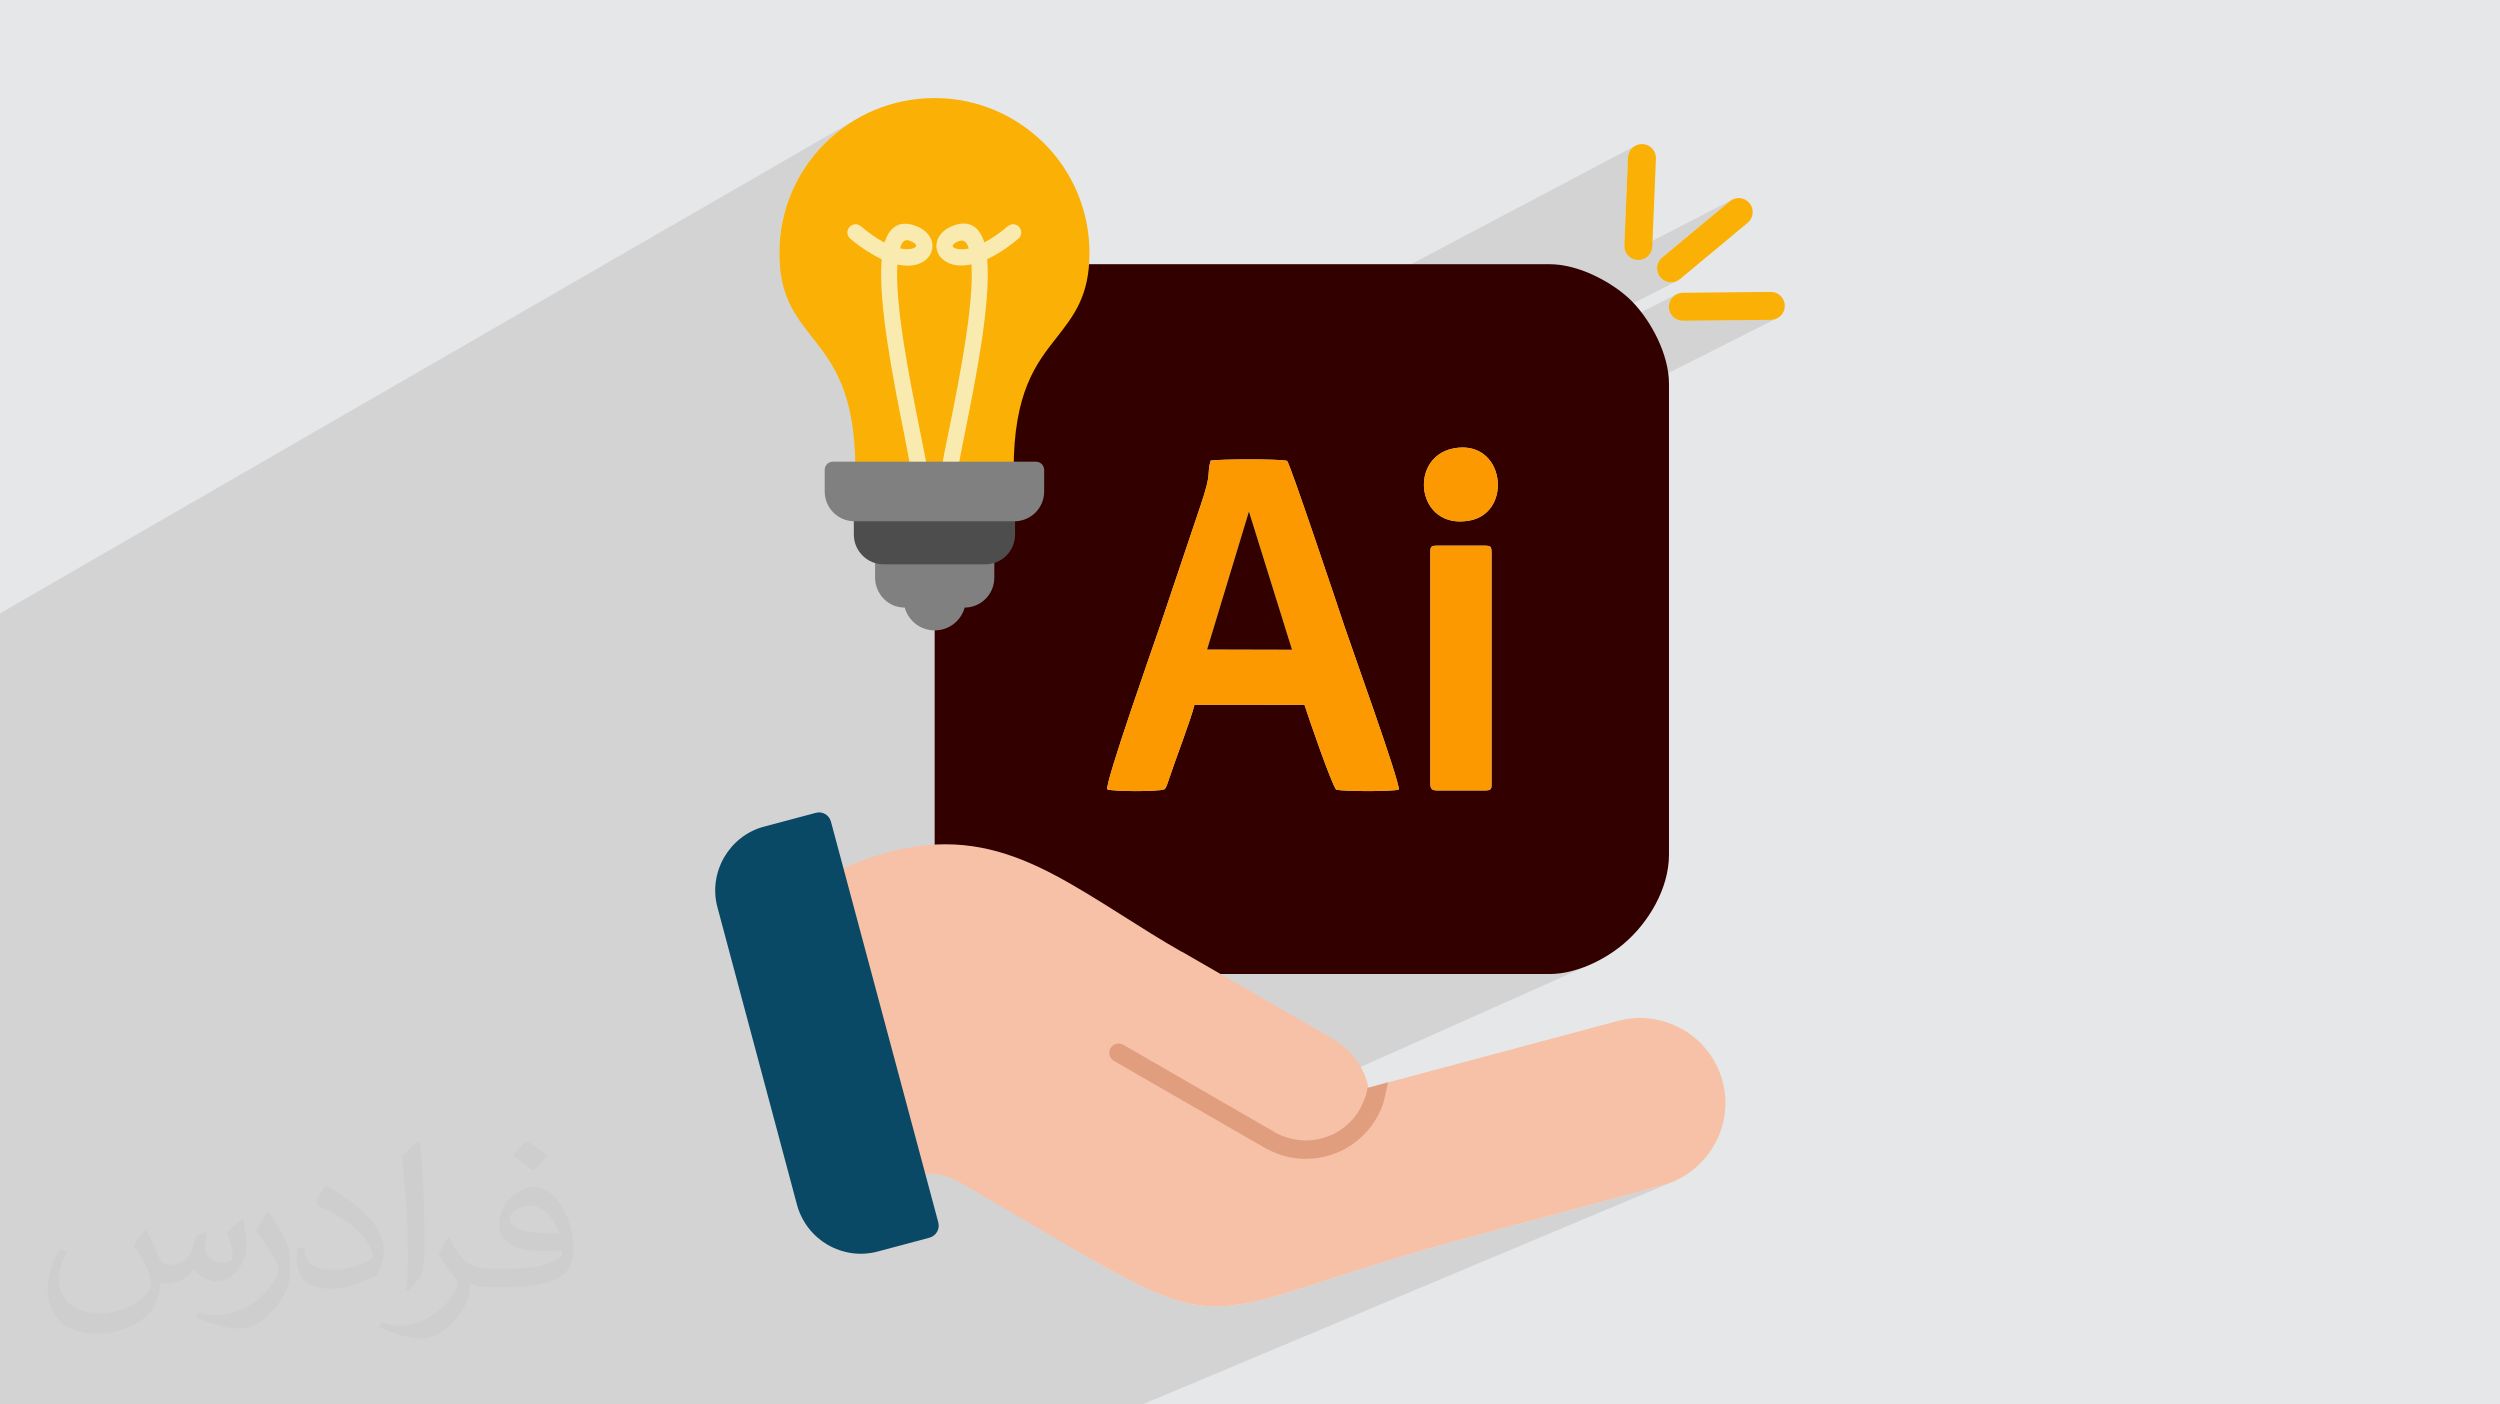
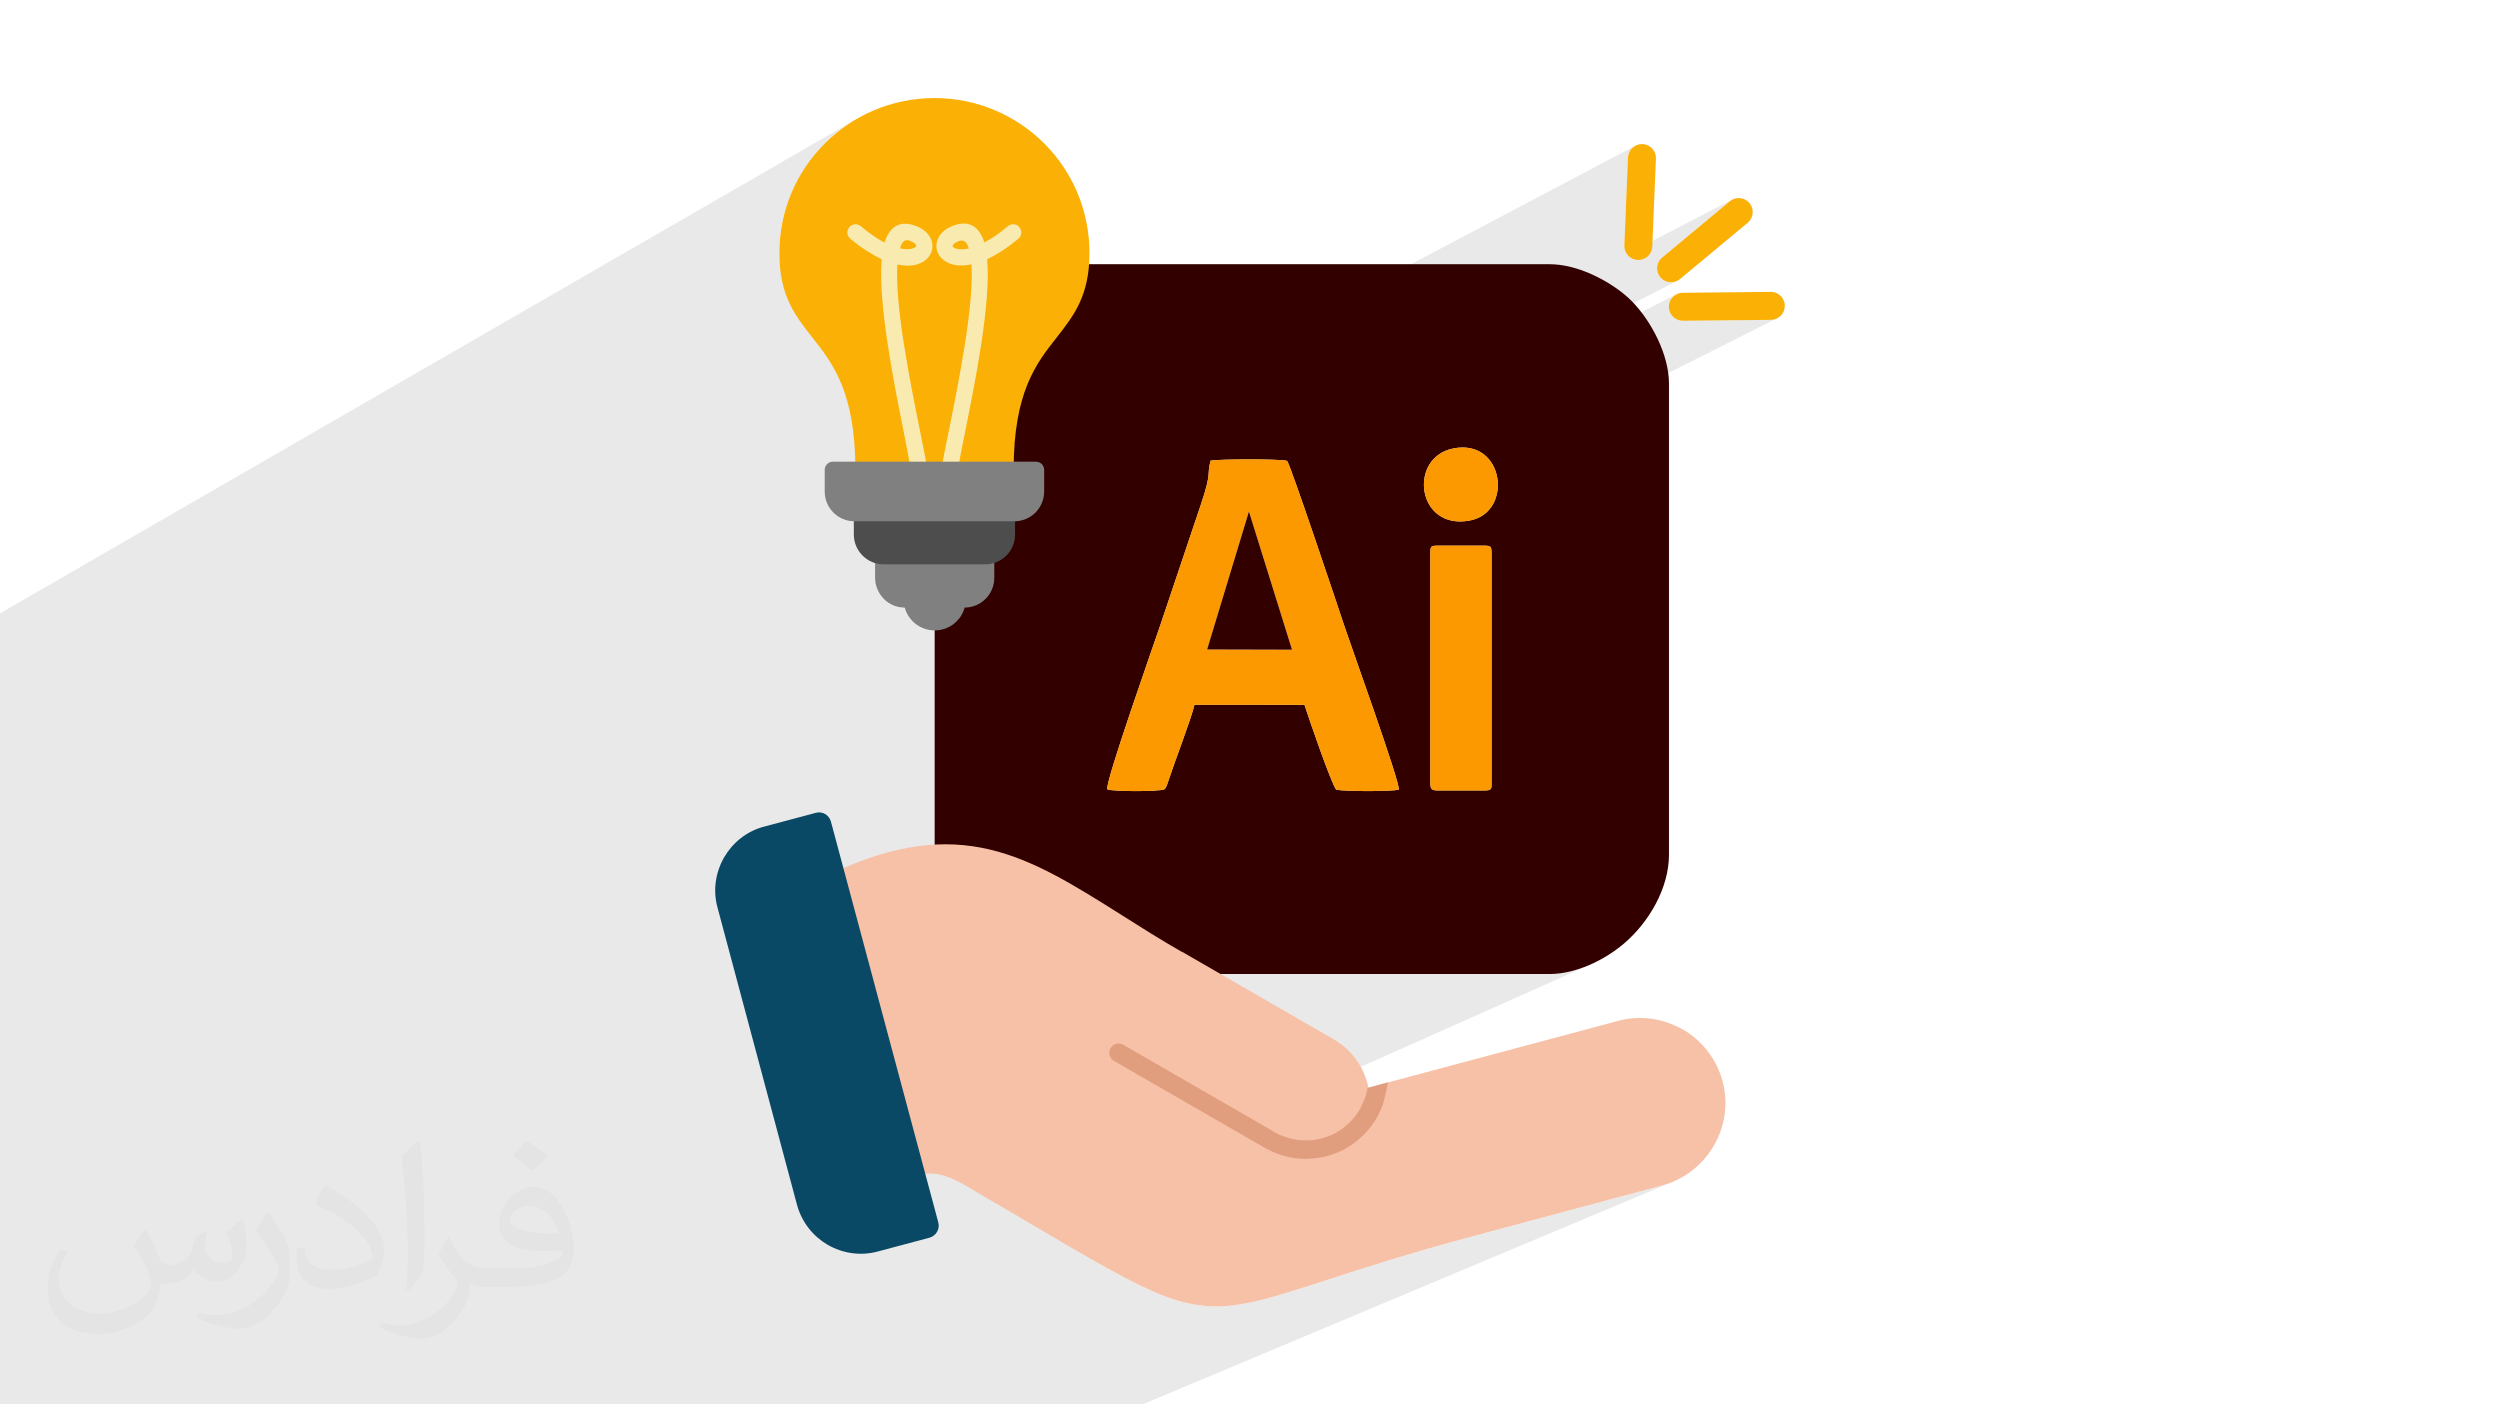
<svg xmlns="http://www.w3.org/2000/svg" xml:space="preserve" width="94.192mm" height="52.917mm" version="1.1" style="shape-rendering:geometricPrecision; text-rendering:geometricPrecision; image-rendering:optimizeQuality; fill-rule:evenodd; clip-rule:evenodd" viewBox="0 0 9404.92 5283.66">
  <defs>
    <style type="text/css">
   
    .fil11 {fill:#094966}
    .fil3 {fill:#330000}
    .fil7 {fill:#4D4D4D}
    .fil5 {fill:gray}
    .fil8 {fill:#F9EAB0}
    .fil6 {fill:#FAB005}
    .fil4 {fill:#FD9900}
    .fil10 {fill:#E09E7E;fill-rule:nonzero}
    .fil9 {fill:#F7C1A7;fill-rule:nonzero}
    .fil12 {fill:#FAB005;fill-rule:nonzero}
    .fil2 {fill:#373435;fill-opacity:0.031}
    .fil1 {fill:#2B2A29;fill-opacity:0.102}
    .fil0 {fill:#E6E7E8}
   
  </style>
  </defs>
  <g id="Layer_x0020_1">
-     <polygon class="fil0" points="-0,0 9404.92,0 9404.92,5283.66 -0,5283.66 " />
    <path class="fil1" d="M-0 4420.7l0 -65.51 0 -27.05 0 -3.94 0 -36.81 0 -38.3 0 -25.78 0 -26.19 0 -6.57 0 -6.53 0 -12.52 0 -6.38 0 -5.91 0 -0.4 0 -34.6 0 -1.14 0 -7.96 0 -21.33 0 -2.22 0 -28.98 0 -8.11 0 -4.61 0 -61.8 0 -18.69 0 -12.83 0 -55.51 0 -30.31 0 -43.04 0 -5.54 0 -11.75 0 -10.83 0 -1.9 0 -1.6 0 -80.07 0 -15.16 0 -6.08 0 -22.57 0 -21.06 0 -5.08 0 -1.73 0 -1.86 0 -16.61 0 -21.67 0 -0.08 0 -62.44 0 -10.28 0 -15.1 0 -17.43 0 -38.01 0 -18.33 0 -12.85 0 -3.69 0 -74.4 0 -0.01 0 -0.01 0 -194.93 0 -13.81 0 -15.38 0 -2.44 0 -93.74 0 -1.2 0 -11.58 0 -27.87 0 -21.3 0 -0.37 0 -8.62 0 -2.06 0 -0.6 0 -16.12 0 -5.65 0 -10.51 0 -4.17 0 -1.95 0 -3.27 0 -2.91 0 -32.95 0 -3.09 0 -21.63 0 -2.65 0 -0.32 0 -19.76 0 -2.48 0 -1.46 0 -15.44 0 -32.08 0 -34.18 0 -44.17 0 -0.01 0 -41.16 0 -2.06 0 -45.05 0 -286.19 0 -20.89 3225.24 -1861.59 -12.12 7.16 -11.92 7.43 -11.73 7.72 -11.52 7.98 -11.33 8.26 -11.11 8.52 -10.91 8.79 -10.68 9.04 -10.47 9.29 -10.24 9.54 -10.01 9.78 -9.84 10.01 -9.6 10.24 -9.34 10.47 -9.09 10.68 -8.83 10.91 -8.56 11.11 -8.3 11.33 -8.02 11.52 -7.75 11.73 -7.47 11.92 -7.18 12.12 -6.89 12.29 -6.59 12.48 -6.3 12.66 -5.99 12.83 -5.69 12.99 -5.37 13.16 -5.06 13.32 -4.74 13.47 -4.41 13.63 -4.08 13.77 -3.76 13.91 -3.41 14.05 -3.08 14.18 -2.73 14.3 -2.39 14.44 -2.03 14.55 -1.67 14.66 -1.31 14.78 -0.93 14.88 -0.57 14.98 -0.19 15.08 0.69 29.26 1.39 18.96 270.49 -152.99 -5.1 3.32 -4.52 4.39 -3.56 5.17 -2.37 5.56 -1.18 5.79 -0.02 5.85 1.12 5.77 2.24 5.51 3.31 5.1 4.38 4.51 0.01 0 8.07 6.63 7.98 6.35 7.89 6.09 7.79 5.84 4.71 3.41 132.34 -74.47 -12.57 10.37 -10.84 13.67 -9.2 16.79 -7.64 19.73 -61.55 34.57 2.33 1.48 7.23 4.44 7.15 4.22 7.06 4.02 6.96 3.83 0.27 0.14 106.81 -59.87 -4.28 2.98 -3.84 4.25 -3.42 5.43 -3.04 6.56 -2.65 7.61 -0.03 0.46 -0.07 0.41 -0.11 0.34 -0.12 0.27 -0.12 0.22 -0.11 0.16 -0.07 0.09 -0.02 0.03 6.02 1.3 5.78 0.95 5.53 0.62 5.29 0.33 5.04 0.05 4.79 -0.2 4.54 -0.44 3.44 -0.51 140.99 -78.85 -10.91 7.04 -9.38 7.83 -7.84 8.47 -6.3 8.98 -4.77 9.33 -3.23 9.54 -1.51 7.84 -0.59 7.74 0.31 7.62 1.22 7.47 2.11 7.28 1.6 3.77 67.74 -37.74 -3.73 2.42 -3.04 2.49 -2.35 2.52 -1.69 2.52 -1.05 2.49 0 0.49 0.02 0.49 0.05 0.5 0.09 0.49 0.16 0.49 0.23 0.5 0.33 0.49 0.43 0.49 1.35 1.2 1.61 1.14 1.87 1.08 2.14 1.01 2.42 0.96 2.71 0.89 2.99 0.83 3.3 0.77 4.3 0.62 4.54 0.36 4.8 0.13 5.04 -0.13 5.28 -0.37 5.53 -0.61 3.98 -0.59 159.9 -88.88 -5.19 3.56 -68.13 119.24 3.34 -1.64 6.78 -3.5 6.89 -3.71 -17.47 9.67 -69.36 121.41 -0.04 0.76 -1.29 18.47 -0.3 3.64 106.46 -58.58 -13.87 8.09 -13.33 8.26 -12.75 8.38 -63.13 51.96 -4.06 4.17 -1.38 1.52 -1.03 10.86 -2.09 19.75 -2.31 20.09 -2.53 20.39 -2.74 20.64 -2.91 20.86 -3.09 21.02 -3.24 21.14 -3.36 21.24 -3.49 21.27 -3.59 21.26 -3.68 21.22 -3.75 21.13 -3.81 21 -3.84 20.83 -3.88 20.61 -3.88 20.34 -3.87 20.05 -3.86 19.69 -3.81 19.31 -3.75 18.87 -3.69 18.4 -3.6 17.88 -3.49 17.32 -2.55 12.26 -2.46 11.94 -2.38 11.6 -2.29 11.24 -2.19 10.88 -2.09 10.49 -1.98 10.09 -1.87 9.68 -1.76 9.26 -1.64 8.8 -1.51 8.35 -1.38 7.87 -1.25 7.37 -1.11 6.87 -0.97 6.34 -0.81 5.81 -0.33 6.28 0.92 5.97 2.06 5.54 3.09 4.99 4.01 4.31 4.82 3.51 5.53 2.6 6.13 1.55 6.28 0.32 5.97 -0.92 5.54 -2.06 -6.22 3.3 201.53 0 4.18 -0.42 2363.34 -1248.22 -8.05 6.09 -6.74 7.52 -5.22 8.73 -3.46 9.75 -1.51 10.54 -13.7 330.83 0.63 10.63 2.66 9.99 4.48 9.13 2.21 2.92 395.53 -204.66 -8.84 5.95 -254.58 211.71 -7.47 7.6 -5.63 8.67 -3.76 9.45 -1.88 9.92 0.04 10.09 1.98 9.96 3.96 9.56 5.95 8.84 7.6 7.47 8.67 5.63 9.45 3.76 9.92 1.88 10.09 -0.04 9.96 -1.98 9.56 -3.96 -1444.78 739.79 3.83 10.6 0 0.02 6.89 19.29 3.56 10.07 1428.95 -729.77 -8.89 4.94 -7.72 6.5 -6.35 7.85 -4.75 8.99 -2.98 9.91 -0.96 10.61 1.18 10.58 3.17 9.85 4.94 8.89 6.51 7.72 7.85 6.35 8.99 4.75 9.91 2.98 10.61 0.96 331.09 -3.38 10.59 -1.18 9.85 -3.17 -1073.64 540.09 5.99 8.49 10.81 23.64 6.65 25.31 2.42 26.14 -1.89 26.12 -6.24 25.28 -10.65 23.59 -15.14 21.08 -19.68 17.73 -24.27 13.54 -544.49 271.11 -0.01 0 3.89 11.57 0.02 0.03 2.11 6.27 370.11 -184.07 5.09 -1.33 6.87 -0.6 8.92 -0.14 166.89 0 11.35 0.08 8.56 0.5 6.15 1.32 0.03 0.02 4.1 2.52 0.03 0.02 2.53 4.13 1.32 6.15 0.5 8.56 0.08 11.35 0 851.72 0.04 10.03 -0.18 7.93 -0.79 6.06 -1.83 4.42 -3.3 3.04 -1479.31 693.62 1703.99 0 18.45 -0.59 18.6 -1.74 18.67 -2.83 18.7 -3.84 18.65 -4.8 18.55 -5.71 18.38 -6.56 18.16 -7.35 -1281.21 571.32 87.62 50.57 360.68 -159.92 76.77 -20.94 -2.37 11.32 -2.56 11.95 -2.66 12.09 -2.65 11.74 -2.56 10.9 -2.37 9.58 -2.09 7.75 -1.72 5.43 -1.96 5.93 -2.14 5.86 -2.3 5.78 -2.46 5.73 -2.6 5.68 -2.72 5.64 -2.84 5.62 -2.95 5.61 -7.8 13.6 -8.45 13.12 -9.08 12.63 -9.7 12.12 -10.3 11.61 -10.9 11.09 -11.48 10.54 -12.06 10 -6.05 4.78 -6.19 4.61 -6.31 4.44 -6.45 4.27 -6.57 4.11 -6.69 3.93 -6.8 3.77 -6.91 3.58 -7.02 3.42 -7.11 3.24 -22.53 9.87 -287.31 551.36 -9.72 2.26 -12.89 2.82 -12.67 2.58 -12.47 2.36 -12.29 2.11 -12.13 1.87 -11.98 1.63 -11.85 1.39 -11.74 1.13 -11.65 0.88 -11.58 0.62 -11.52 0.36 -11.48 0.1 -11.47 -0.16 -11.46 -0.43 -6.98 -0.43 -135.29 -304.82 -298.39 130.67 14.99 8.56 23.03 13.01 22.28 12.43 21.55 11.85 20.86 11.28 20.19 10.72 19.58 10.16 18.99 9.63 18.45 9.08 17.92 8.54 17.45 8.02 17 7.5 16.6 6.98 16.23 6.47 15.9 5.97 15.59 5.48 15.32 4.99 15.1 4.51 14.9 4.03 14.74 3.56 14.61 3.12 14.53 2.66 14.47 2.21 14.45 1.77 14.47 1.34 4.5 0.28 -135.29 -304.82 606.49 -265.6 -287.31 551.36 3.41 -0.79 13.38 -3.27 13.65 -3.48 13.94 -3.7 14.26 -3.92 14.58 -4.14 14.92 -4.34 15.29 -4.54 15.67 -4.76 16.07 -4.95 16.48 -5.15 16.91 -5.34 17.37 -5.53 17.84 -5.73 18.32 -5.9 18.84 -6.09 19.36 -6.27 12.83 -4.15 13.08 -4.23 13.33 -4.31 13.58 -4.39 13.85 -4.47 14.11 -4.54 14.39 -4.62 14.67 -4.69 14.95 -4.77 15.23 -4.83 15.54 -4.91 15.83 -4.98 16.14 -5.05 16.45 -5.11 16.76 -5.18 17.08 -5.25 17.4 -5.31 17.74 -5.38 18.08 -5.43 18.43 -5.5 18.77 -5.56 19.13 -5.62 19.48 -5.67 19.86 -5.73 20.22 -5.79 20.61 -5.84 20.98 -5.89 21.38 -5.95 21.76 -6 22.17 -6.05 22.57 -6.09 22.98 -6.15 705.93 -189.44 15.7 -4.68 15.32 -5.42 14.9 -6.15 -1655.56 695.12 64.37 145.04 -64.37 -145.04 -55.1 23.13 -63.52 121.91 63.52 -121.91 -290.35 121.91 -6.82 0 -244.17 0 -158.22 0 -215.58 0 -287.18 0 -518.52 0 -24.01 0 -126.93 0 -11.49 0 -6.28 0 -60.45 0 -12.67 0 -138.32 0 -0.61 0 -3.36 0 -3.04 0 -20.88 0 -40.36 0 -73.24 0 -74.14 0 -65.91 0 -50.87 0 -56.36 0 -1.09 0 -75.77 0 -26.35 0 -85.23 0 -122.69 0 -228.01 0 -110.94 0 -87.33 0 -2.4 0 -75.84 0 -23.41 0 -9.01 0 -578.14 0 -0.03 0 -52.6 0 -0.03 0 -91.93 0 -151.41 0 -0.06 0 -97.44 0 -222.23 0 -56.29 0 0 -84.8 0 -103.13 0 -0.07 0 -8.66 0 -0.06 0 -15.52 0 -0.05 0 -67.15 0 -0.02 0 -0.03 0 -63.92 0 -29.36 0 -32.83 0 -11.36 0 -0.01 0 -11.06 0 -0.04 0 -5.98 0 -0.05 0 -5.76 0 -0.02 0 -12.44 0 -19.37 0 -0.06 0 -57.49 0 -0.23 0 -0.02 0 -12.29 0 -0.06 0 -7 0 -0.05 0 -17.91 0 -0.04 0 -123.97 0 -32.19 0 -4.86 0 -5.09 0 -94.83 0 -0.05 0 -4.77 0 -0.06 0 -30.28zm4642.03 715.48l0 0.01 1610.73 -676.43 -1610.73 676.42zm0 0.01l0 -0.01 -52.09 21.88 0 0.01 -299.1 125.6 299.1 -125.61 0 0.01 52.09 -21.88zm-1057.92 -4141.23l6.85 -20.56 -24.89 13.83 2.29 1.15 7.84 3.15 7.92 2.44zm0 0l0.51 0.16 9.04 2.02 6.36 0.86 6.77 0.58 7.15 0.27 7.51 -0.07 7.85 -0.43 8.17 -0.84 8.46 -1.26 8.73 -1.73 0.62 12.63 58.39 -32.31 6.57 -3.06 3.33 -1.64 68.13 -119.24 -12.16 9.98 -11.9 9.32 -11.6 8.64 -11.29 7.96 -10.95 7.29 -10.6 6.61 -10.2 5.93 -122.01 67.77 -6.85 20.56zm69.62 97.4l69.36 -121.41 -67.77 37.5 0.04 0.82 0.35 15.5 0 16.17 -0.36 16.81 -0.68 17.4 -0.95 17.2zm1491.27 3000.47l-360.68 159.92" />
    <path class="fil2" d="M548.54 4627.69c17.95,27.21 29.6,53.36 40.96,82.43 8.45,16.91 12.93,48.09 52.57,48.09 11.61,0 28.28,-3.42 43.06,-11.61 16.63,-8.73 29.32,-21.94 35.94,-42l15.85 -53.36 38.57 -19.02 2.64 2.64c-5.27,20.09 -6.59,39.36 -6.59,54.43 0,44.63 38.57,61.56 69.22,61.56 17.95,0 34.09,-8.73 34.09,-25.11 0,-21.13 -8.98,-57.06 -20.62,-89.29 17.95,-17.95 35.94,-35.94 56.53,-50.47l3.17 1.6c8.98,38.04 14,75.56 14,100.66 0,24.57 -10.83,51.79 -19.81,69.49 -18.49,34.87 -51.25,62.62 -90.87,62.62 -30.1,0 -63.65,-15.07 -86.66,-43.06l-1.32 0c-21.66,26.96 -55.22,51.25 -108.86,51.25l-16.63 0c-2.64,35.41 -10.29,60.49 -21.94,82.95 -31.95,62.34 -126.81,106.47 -216.1,106.47 -124.17,0 -186.51,-71.59 -186.51,-166.96 0,-58.91 19.27,-113.6 48.88,-152.42l24.29 10.04c-18.49,35.41 -30.91,68.68 -30.91,101.45 0,89.29 72.66,131.83 156.4,131.83 77.68,0 173.83,-49.41 191.28,-106.72 -6.59,-62.62 -30.1,-91.93 -66.04,-148.99 10.83,-19.02 24.83,-38.04 42.28,-58.38l3.17 0 0 0 0 0 -0.02 -0.09zm1432.13 -336.04c26.15,16.39 51.79,35.66 76.87,57.85 -14,19.81 -31.45,37.79 -53.11,53.64 -25.11,-20.34 -50.19,-37.79 -75.84,-56.27 17.42,-19.55 34.62,-38.29 52.04,-55.22l0 0 0 0 0 0 0 0 0 0 0.03 0zm13.47 244.11c-42.28,0 -76.87,27.75 -76.87,48.34 0,44.13 84.53,57.85 185.72,57.31 -12.68,-51.79 -57.06,-105.68 -108.86,-105.68l0.01 0.03zm-94.86 236.19c54.96,0 103.04,-1.6 139.74,-10.83 40.96,-10.29 75.56,-30.91 75.56,-45.17 0,-3.7 0,-8.19 -1.32,-11.89 -22.98,2.11 -49.41,2.11 -72.38,2.11 -74.49,0 -131.55,-16.91 -154.02,-58.66 -5.55,-11.61 -9.51,-24.57 -9.51,-39.36 0,-40.43 17.42,-79.79 48.09,-107 25.61,-22.45 53.89,-36.44 82.67,-36.44 52.04,0 93.51,41.75 122.57,107.54 15.85,35.94 26.68,77.4 26.68,129.72 0,34.87 -9.51,64.19 -31.17,85.85 -40.43,39.11 -114.92,53.89 -229.04,53.89l-51.79 0 0 0 -13.47 0c-28.28,0 -48.62,-5.02 -64.72,-17.42l-2.64 0c0.79,6.59 1.32,12.93 1.32,19.02 0,25.61 -8.45,58.38 -25.61,84.53 -50.72,75.3 -105.68,108.04 -153.24,108.04 -48.09,0 -107,-18.49 -160.11,-42.54l9.51 -18.49c17.17,7.13 40.96,11.89 73.7,11.89 85.85,0 198.66,-82.43 212.66,-163 -3.17,-6.59 -8.98,-15.32 -17.17,-24.57 -25.11,-29.85 -40.96,-54.68 -55.75,-80.83 12.68,-25.11 24.29,-45.17 35.13,-63.4l4.49 -0.53c36.72,74.77 69.99,117.55 144.23,117.55l11.61 0 0 0 53.89 0 0 0 0 0 0 0 0 0 0 0 0.09 0.01zm-371.98 79c6.34,-34.34 6.87,-72.91 6.87,-108.86l0 -53.36c0,-99.6 -12.68,-244.36 -22.98,-338.68 17.95,-19.27 43.06,-42 62.87,-57.31l5.81 1.6c13.47,118.62 16.63,256 16.63,383.06 0,33.3 -1.32,65.79 -4.49,89.55 -1.85,30.1 -19.27,52.83 -56.53,87.7l-8.19 -3.7zm-382.8 -157.19c1.85,46.77 24.83,83.49 105.15,83.49 49.93,0 92.19,-12.93 138.96,-35.13 8.45,-3.7 12.93,-8.73 12.93,-12.93 0,-29.32 -22.45,-68.15 -60.23,-103.55 -36.72,-33.3 -85.34,-62.62 -130.76,-82.18 -15.6,-6.59 -20.62,-13.47 -20.62,-20.09 0,-13.47 17.95,-41.75 32.77,-62.09l5.02 -0.53c52.04,27.21 110.17,67.64 153.24,112.53 39.11,41.47 63.4,83.49 63.4,129.19 0,33.81 -10.29,65.51 -26.96,95.11 -57.06,28.79 -117.83,50.72 -178.06,50.72 -73.17,0 -123.1,-34.34 -123.1,-114.92 0,-8.73 0,-22.19 3.17,-39.64l25.11 0 0 0 0 0 0 0 0 0 0 0 -0.02 0zm-132.37 -132.9l45.45 73.45c16.63,27.21 32.23,56.81 32.23,103.55l0 59.7c0,48.34 -30.91,100.13 -80.83,151.38 -39.11,34.62 -73.7,49.41 -105.68,49.41 -47.55,0 -101.98,-14.79 -164.85,-41.75l7.13 -18.49c19.81,5.27 42.79,9.77 71.06,9.77 90.36,-0.53 182.8,-66.57 225.08,-147.15 5.02,-9.26 6.87,-17.95 6.87,-24.04 0,-9.26 -5.02,-19.55 -8.98,-28.79 -22.98,-43.31 -48.62,-82.95 -76.87,-119.68 14.79,-23.25 29.6,-45.7 45.7,-67.9l3.7 0.53 0 0 0 0 0 0 0 0 0 0 -0.02 0.01z" />
    <path class="fil3" d="M5380.78 2081.66c0,-26.73 2.1,-28.83 28.86,-28.83l166.9 0c34.31,0 34.58,0.25 34.58,34.62l0 851.72c0,29.76 2.24,34.58 -28.8,34.58l-172.62 0c-23.81,0 -28.83,-5.04 -28.83,-28.83l0 -863.23 -0.03 0 -0.04 -0.05 -0.02 0.02zm-1215.27 887.86c-9.01,-24.42 174.49,-543.77 197.26,-611.01l155.03 -460.77c42.65,-126.36 20.98,-106.89 36.48,-164.94 37.27,-5.92 260.24,-6.83 287.68,1.02 10.4,7.74 195.14,559.93 215.04,619.99 25.3,76.1 210.26,589.45 205.42,616.68 -26.41,7.55 -202.47,7.19 -235.68,0.42 -18.72,-23.71 -102.81,-268.06 -119.31,-319.31l-413.85 -0.11c-12.45,53.18 -72.7,208.64 -96.73,282.04 -1.54,4.63 -5.97,18.29 -7.41,21.43 -6.99,14.84 -2.56,7.08 -9.5,14.59 -22.14,8.87 -192.44,8.59 -214.39,0.05l-0.05 0 0 -0.05 0 -0.02zm1300.4 -1282.17c194.4,-40.03 229.06,240.59 62.18,271.09 -198.83,36.34 -231.46,-236.25 -62.18,-271.09zm-1949.72 -244.51l0 1772.54c0,86.68 42.47,180.05 87.31,246.44 20.98,31 51.16,62.92 80.38,86.54 40.48,32.66 48.38,42.28 103.83,68.81 43.03,20.62 116.25,47.12 177.38,47.12l1864.65 0c97.94,0 204.53,-51.35 278.02,-113.31 93.98,-79.19 170.86,-208.64 170.86,-335.54l0 -1772.53c0,-107.29 -65.26,-233.73 -139.41,-309.47 -16.42,-16.79 -39.48,-35.69 -59.65,-49.72 -66.89,-46.71 -161.47,-89.68 -249.85,-89.68l-1864.65 0c-86.68,0 -180.11,42.49 -246.45,87.36l-63.13 51.96c-12.03,12.03 -13.62,16.22 -23.45,28.36 -63.02,78.03 -115.92,171.47 -115.92,281.19l0.06 -0.06 0.03 0 0 0.01z" />
    <path class="fil4" d="M4698.45 1924.1l162.05 519.9 -319.33 -0.8 157.27 -519.1 0 0zm-532.88 1045.42c21.98,8.57 192.28,8.82 214.39,-0.06 7,-7.51 2.56,0.25 9.5,-14.59 1.47,-3.08 5.87,-16.77 7.41,-21.42 24.01,-73.36 84.28,-228.81 96.76,-281.99l413.85 0.11c16.47,51.3 100.54,295.59 119.26,319.31 33.21,6.72 209.23,7.08 235.67,-0.42 4.81,-27.26 -180.14,-540.51 -205.41,-616.71 -19.9,-60.02 -204.58,-612.24 -215.04,-619.93 -27.43,-7.85 -250.41,-6.94 -287.69,-1.02 -15.5,57.98 6.17,38.58 -36.47,164.94l-155.03 460.77c-22.78,67.27 -206.27,586.59 -197.26,611.01l0.05 0.05 0 -0.03 0.02 -0.03z" />
    <path class="fil4" d="M5380.78 2081.66l0 863.23c0,23.81 5.01,28.86 28.86,28.86l172.62 0c31.06,0 28.83,-4.84 28.83,-34.58l0 -851.75c0,-34.34 -0.25,-34.62 -34.62,-34.62l-166.89 0c-26.73,0 -28.86,2.09 -28.86,28.83l0.05 0 0 0.05 0.01 -0.02z" />
    <polygon class="fil3" points="4541.14,2443.2 4860.53,2444.02 4698.45,1924.1 " />
    <path class="fil4" d="M5465.95 1687.39c-169.29,34.89 -136.66,307.46 62.17,271.08 166.9,-30.5 132.23,-311.12 -62.17,-271.08z" />
    <path class="fil5" d="M3321.53 2061.4l388.19 0c17.05,0 30.82,13.77 30.82,30.82l0 81.31c0,30.82 -12.46,59.02 -32.79,79.35 -20.33,20.33 -48.53,32.78 -78.69,32.78 -5.24,19.68 -15.74,38.04 -30.16,51.81 -20.98,20.98 -50.49,34.1 -82.62,34.1 -32.13,0 -61.64,-13.12 -82.62,-34.1 -14.43,-14.43 -24.91,-32.14 -30.16,-51.81 -30.81,0 -59.01,-12.45 -78.68,-32.78 -19.68,-20.33 -32.79,-48.53 -32.79,-79.35l0 -81.31c-1.31,-17.05 12.46,-30.82 29.51,-30.82l0.01 0z" />
    <path class="fil6" d="M3781.85 1798.45l-533.11 0c-17.05,0 -30.82,-13.77 -30.82,-30.81 0,-292.47 -85.24,-400.66 -160.66,-496.4 -65.57,-83.28 -125.24,-158.04 -125.24,-319.35 0,-161.32 64.91,-306.89 171.14,-412.47 105.58,-105.57 251.15,-170.49 412.47,-170.49 161.32,0 306.89,65.57 412.47,170.49 105.57,105.58 170.49,251.15 170.49,412.47 0,161.32 -59.02,235.4 -124.59,319.35 -75.42,95.74 -160.66,203.93 -160.66,495.74 -0.66,17.7 -14.43,31.47 -31.48,31.47l0 0z" />
    <path class="fil7" d="M3787.76 1898.78c17.05,0 30.82,13.77 30.82,30.82l0 81.31c0,30.82 -12.46,59.02 -32.79,79.35 -20.33,20.33 -48.53,32.78 -79.34,32.78l-382.3 0.01c-61.64,0 -112.13,-50.49 -112.13,-112.14l0 -81.31c0,-17.05 13.77,-30.82 30.82,-30.82l544.92 0z" />
    <path class="fil8" d="M3198.9 898.12c-13.11,-11.15 -15.08,-30.16 -3.93,-43.28 11.15,-13.12 30.16,-15.08 43.28,-3.93 33.44,28.2 62.95,47.87 89.17,61.64 18.36,-56.39 52.46,-83.27 109.51,-65.57 40,12.46 62.3,36.72 68.85,62.3 5.25,20.33 0.66,41.31 -13.11,58.36 -11.8,14.43 -30.82,25.57 -55.75,30.16 -17.04,2.62 -37.37,2.62 -60.98,-2.63 -9.84,153.45 47.21,437.38 83.93,619.67 13.12,66.23 24.26,119.35 28.2,148.85 2.63,17.05 -9.84,32.13 -26.23,34.76 -17.04,2.63 -32.13,-9.84 -34.75,-26.23 -3.94,-28.86 -14.43,-80.66 -26.89,-144.92 -38.03,-190.16 -97.7,-488.53 -83.28,-651.8 -35.41,-17.05 -74.75,-41.32 -118.03,-77.38l0 0.01zm186.9 36.07c16.4,3.93 30.16,3.93 41.31,1.97 9.18,-1.97 15.08,-4.59 18.36,-8.53 0.66,-1.32 1.31,-2.63 1.31,-3.93 -1.97,-6.56 -10.49,-13.77 -27.54,-19.02 -15.74,-5.24 -26.23,5.9 -32.79,27.54 0,1.32 -0.66,1.98 -0.66,1.98l0.01 0z" />
    <path class="fil8" d="M3791.69 850.9c13.12,-11.14 32.79,-9.18 43.28,3.93 10.49,13.12 9.18,32.79 -3.93,43.28 -43.28,36.07 -82.62,60.98 -117.38,76.71 15.09,163.94 -45.24,462.3 -83.27,651.81 -13.12,64.92 -23.6,116.72 -26.89,144.92 -2.62,17.04 -17.7,28.85 -34.75,26.23 -17.05,-2.63 -28.86,-17.71 -26.23,-34.76 3.93,-29.51 14.43,-82.62 28.2,-148.85 36.71,-181.64 93.77,-466.23 83.93,-619.67 -23.6,5.24 -44.59,5.24 -60.99,2.62 -24.91,-4.58 -43.27,-15.74 -55.74,-30.16 -13.77,-17.04 -18.36,-37.37 -13.12,-58.36 6.56,-25.57 29.52,-50.48 68.86,-62.29 56.39,-17.71 91.15,9.18 109.5,65.57 25.58,-13.12 55.75,-33.45 88.53,-60.99l0 0zm-188.2 85.9c11.14,1.97 24.92,1.31 41.31,-1.97 0,-0.66 0,-0.66 -0.65,-1.31 -6.56,-21.64 -17.05,-32.13 -32.79,-27.55 -17.04,5.25 -25.57,12.46 -27.54,19.02 0,1.31 0,2.63 1.31,3.93 3.28,3.28 9.18,5.9 18.36,7.87l0 0z" />
    <path class="fil5" d="M3133.33 1736.81l763.94 0c17.04,0 30.81,13.77 30.81,30.81l0 81.32c0,30.81 -12.45,59.02 -32.78,79.34 -20.33,20.33 -48.53,32.79 -79.35,32.79l-601.31 0c-30.82,0 -59.02,-12.46 -79.35,-32.79 -20.33,-20.32 -32.79,-48.52 -32.79,-79.34l0 -81.32c0,-17.04 13.77,-30.81 30.82,-30.81l0 0z" />
    <path class="fil9" d="M3124.93 3374.93c-10.96,-3.98 -19.94,-11.96 -24.92,-23.92 -10.97,-23.93 -1,-51.85 22.93,-62.82 487.57,-230.32 742.83,-68.8 1098.78,155.54 70.79,44.87 144.58,91.73 223.35,136.6 1,0 1.99,1 2.99,1l568.34 328.03c1,0 2,1 3,2 63.8,36.89 106.68,96.71 124.63,163.52 1,5.98 3,10.96 3.98,16.95l939.25 -251.27c83.75,-22.93 169.5,-8.97 240.3,30.91 1,0 2,1 3,1 70.79,40.88 126.63,109.67 149.56,194.43 22.93,84.75 8.97,172.5 -32.91,243.29 -40.88,70.78 -109.67,126.63 -194.43,149.56l-705.93 189.44c-247.28,65.81 -423.76,123.63 -559.35,167.51 -209.39,67.8 -326.05,105.69 -448.69,96.71 -154.55,-11.96 -300.12,-96.71 -630.15,-291.14 -51.85,-30.91 -108.69,-63.81 -192.44,-112.67 -12.97,-7.98 -25.92,-14.96 -38.89,-22.94 -74.78,-45.86 -154.55,-93.73 -234.31,-61.82 -23.93,9.97 -50.85,-2 -60.83,-25.92 -5.98,-15.96 -3,-33.9 6.98,-46.86l-264.23 -977.15z" />
    <path class="fil10" d="M5145.01 4092.82l76.77 -20.94c-5.99,28.92 -14.96,69.79 -18.95,80.77 -4.98,15.95 -11.96,30.9 -19.94,45.86 -19.94,36.89 -46.86,68.8 -79.77,94.73 -31.9,25.92 -69.79,44.86 -110.67,55.84 -38.89,9.96 -78.77,12.96 -119.65,7.98 -38.89,-4.99 -76.77,-17.95 -112.67,-37.89 -1,0 -1,-1 -2,-1l-567.33 -327.03c-16.95,-9.97 -22.94,-30.91 -12.97,-47.86 9.97,-16.95 30.91,-22.94 47.87,-12.97l568.33 328.04 1 1c1,0 1,1 2,1 26.92,14.96 55.84,23.92 84.75,27.92 30.91,3.98 61.82,1.99 91.73,-5.99 31.91,-8.97 60.83,-22.93 84.75,-42.88 24.93,-19.94 45.87,-43.86 60.83,-72.78 5.98,-11.97 10.96,-23.93 15.95,-35.9 3,-4.99 5.99,-20.94 9.97,-37.89l0 0z" />
    <path class="fil11" d="M3125.93 3090.77l403.82 1507.57c6.98,24.93 -7.98,50.85 -32.91,57.83l-194.43 51.85c-65.81,17.94 -132.61,6.98 -188.44,-24.93 -54.84,-31.9 -97.71,-84.75 -115.66,-150.55l-299.13 -1118.73c-17.94,-65.81 -6.97,-132.61 24.93,-188.44 31.91,-54.84 84.75,-98.71 150.56,-115.66l194.43 -51.84c24.93,-6.98 49.85,7.98 56.83,32.9l0 0.01z" />
-     <path class="fil12" d="M6320.06 1049.83c-22.34,18.57 -55.52,15.53 -74.09,-6.81 -18.57,-22.34 -15.53,-55.52 6.81,-74.09l254.58 -211.71c22.34,-18.57 55.52,-15.53 74.09,6.81 18.57,22.34 15.53,55.52 -6.81,74.09l-254.58 211.71z" />
+     <path class="fil12" d="M6320.06 1049.83c-22.34,18.57 -55.52,15.53 -74.09,-6.81 -18.57,-22.34 -15.53,-55.52 6.81,-74.09l254.58 -211.71c22.34,-18.57 55.52,-15.53 74.09,6.81 18.57,22.34 15.53,55.52 -6.81,74.09l-254.58 211.71" />
    <path class="fil12" d="M6215.83 927.61c-1.21,29.03 -25.71,51.6 -54.74,50.39 -29.03,-1.21 -51.59,-25.71 -50.39,-54.74l13.7 -330.83c1.2,-29.03 25.71,-51.59 54.74,-50.38 29.02,1.2 51.59,25.71 50.38,54.74l-13.69 330.82z" />
    <path class="fil12" d="M6331.18 1206.66c-29.05,0.29 -52.85,-23.03 -53.15,-52.07 -0.29,-29.05 23.03,-52.85 52.07,-53.14l331.09 -3.38c29.06,-0.29 52.86,23.03 53.15,52.07 0.3,29.05 -23.02,52.85 -52.07,53.14l-331.09 3.38z" />
  </g>
</svg>